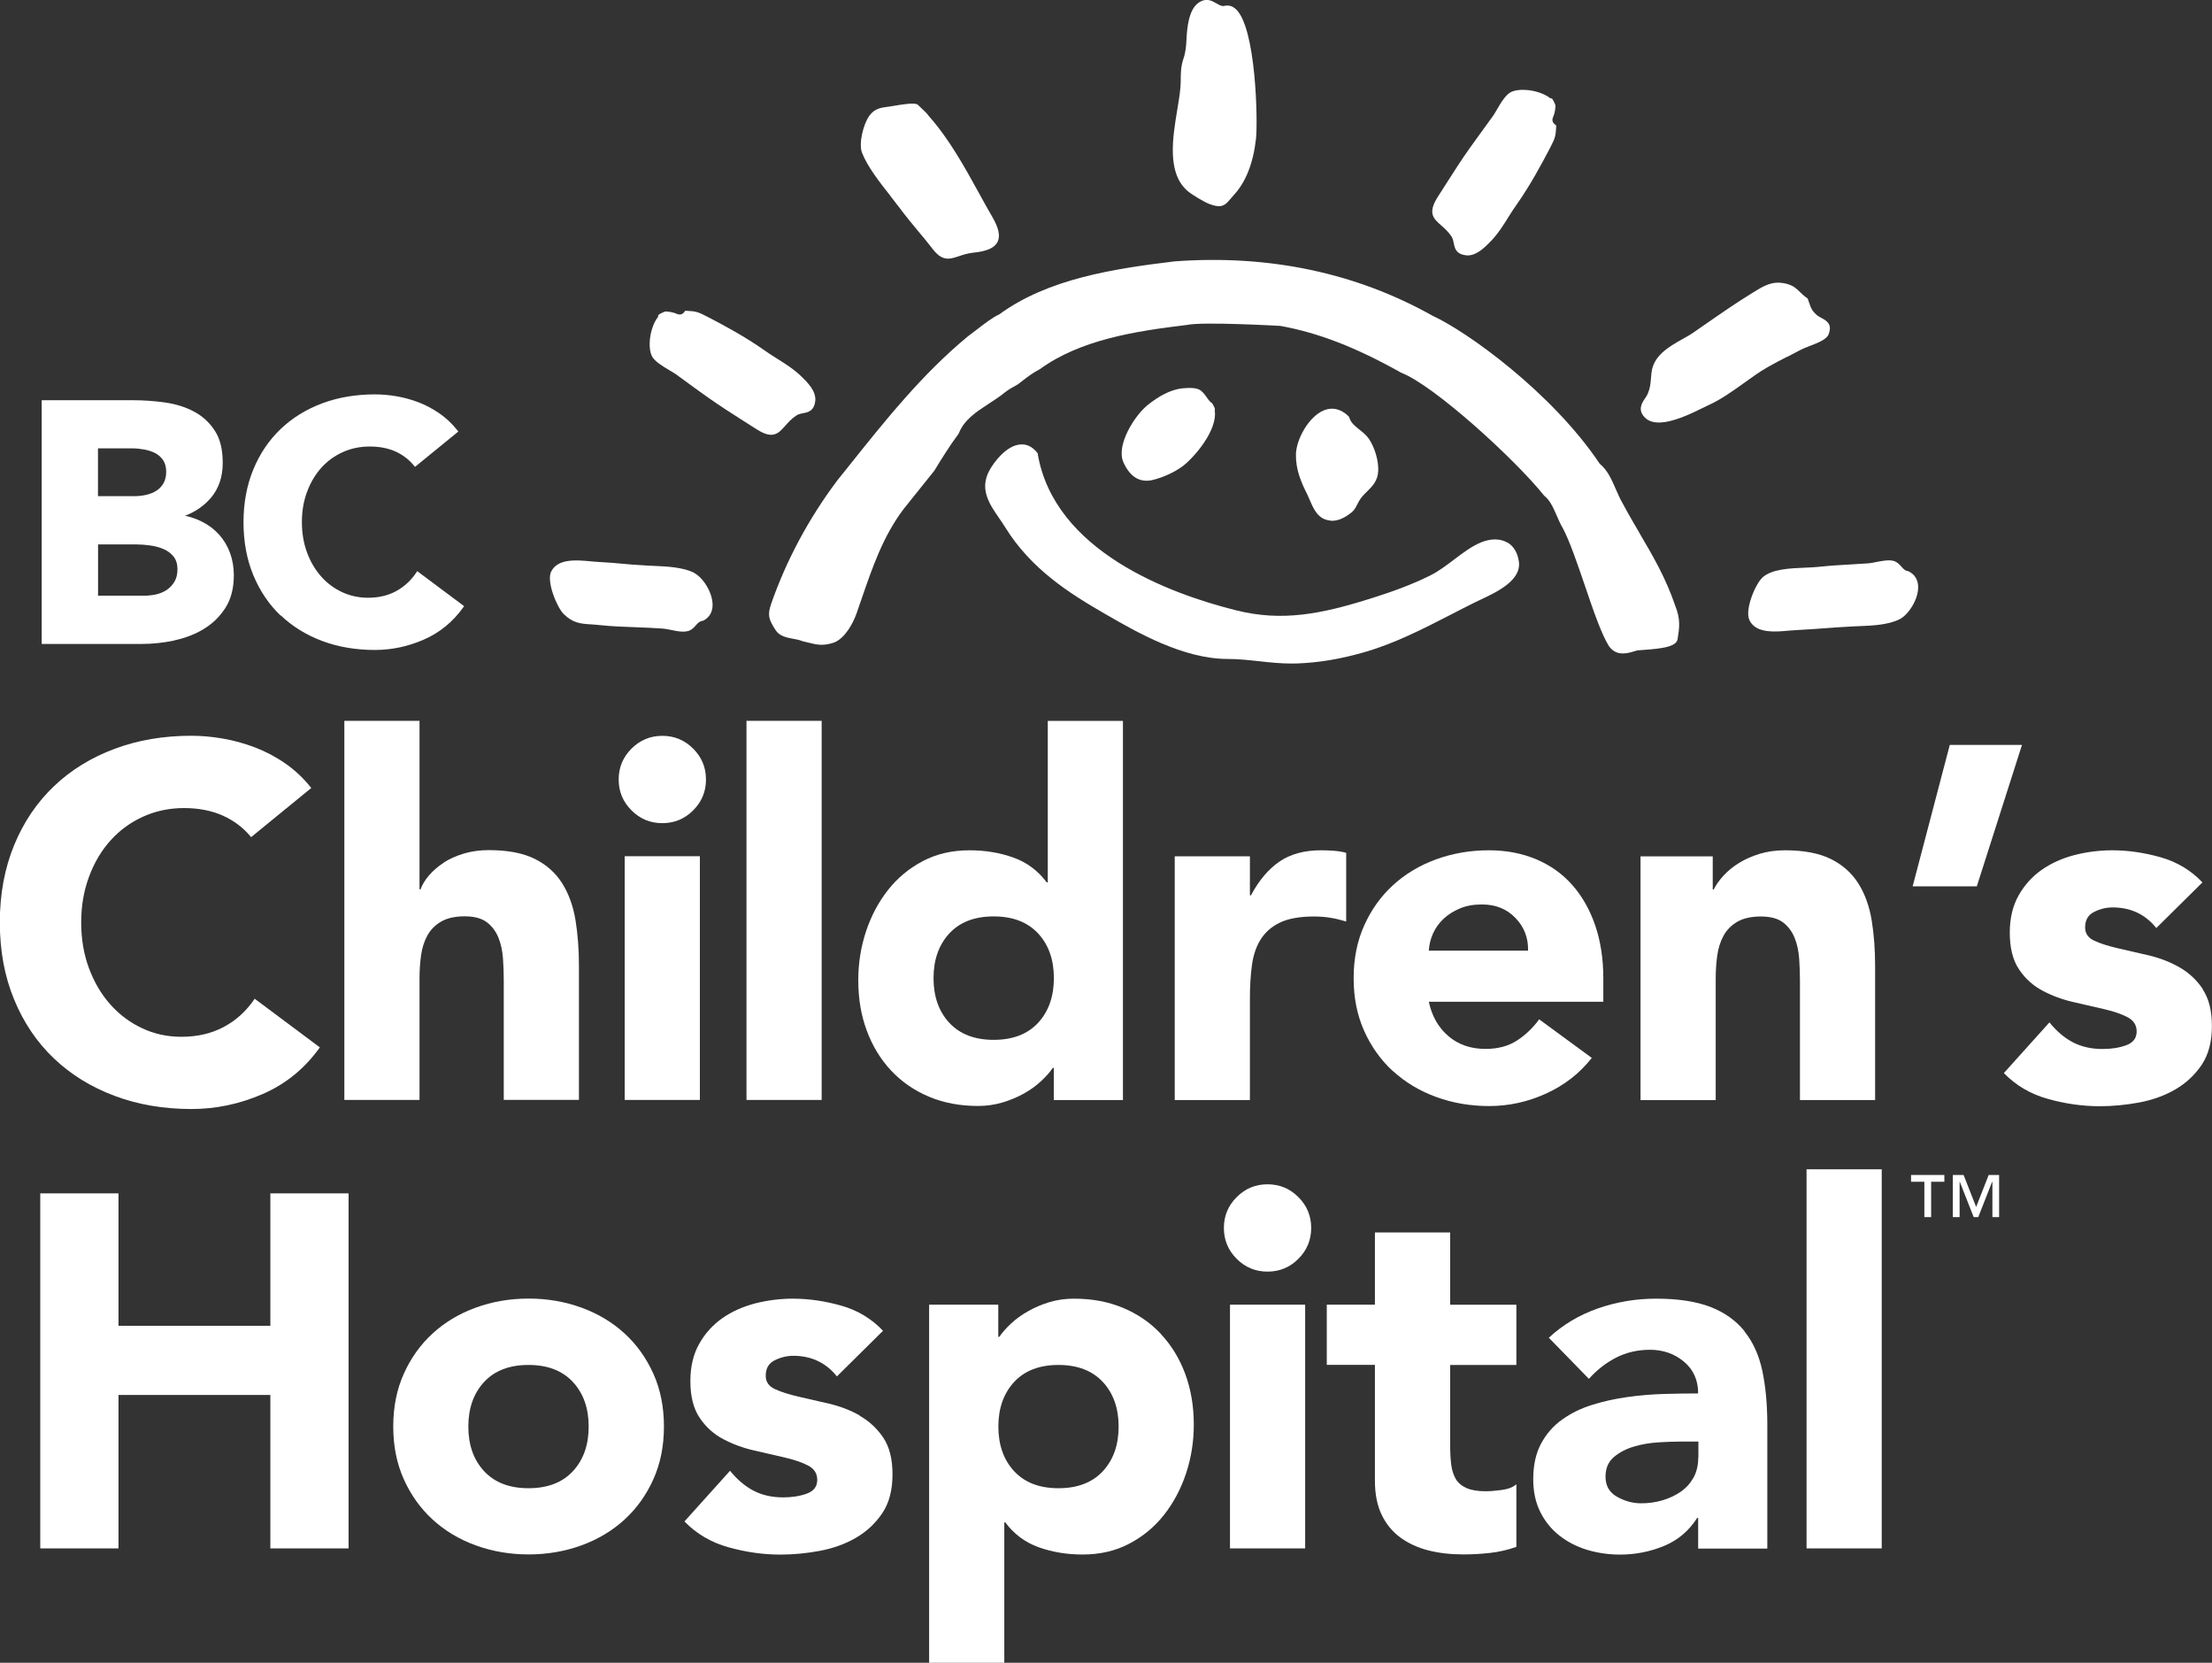
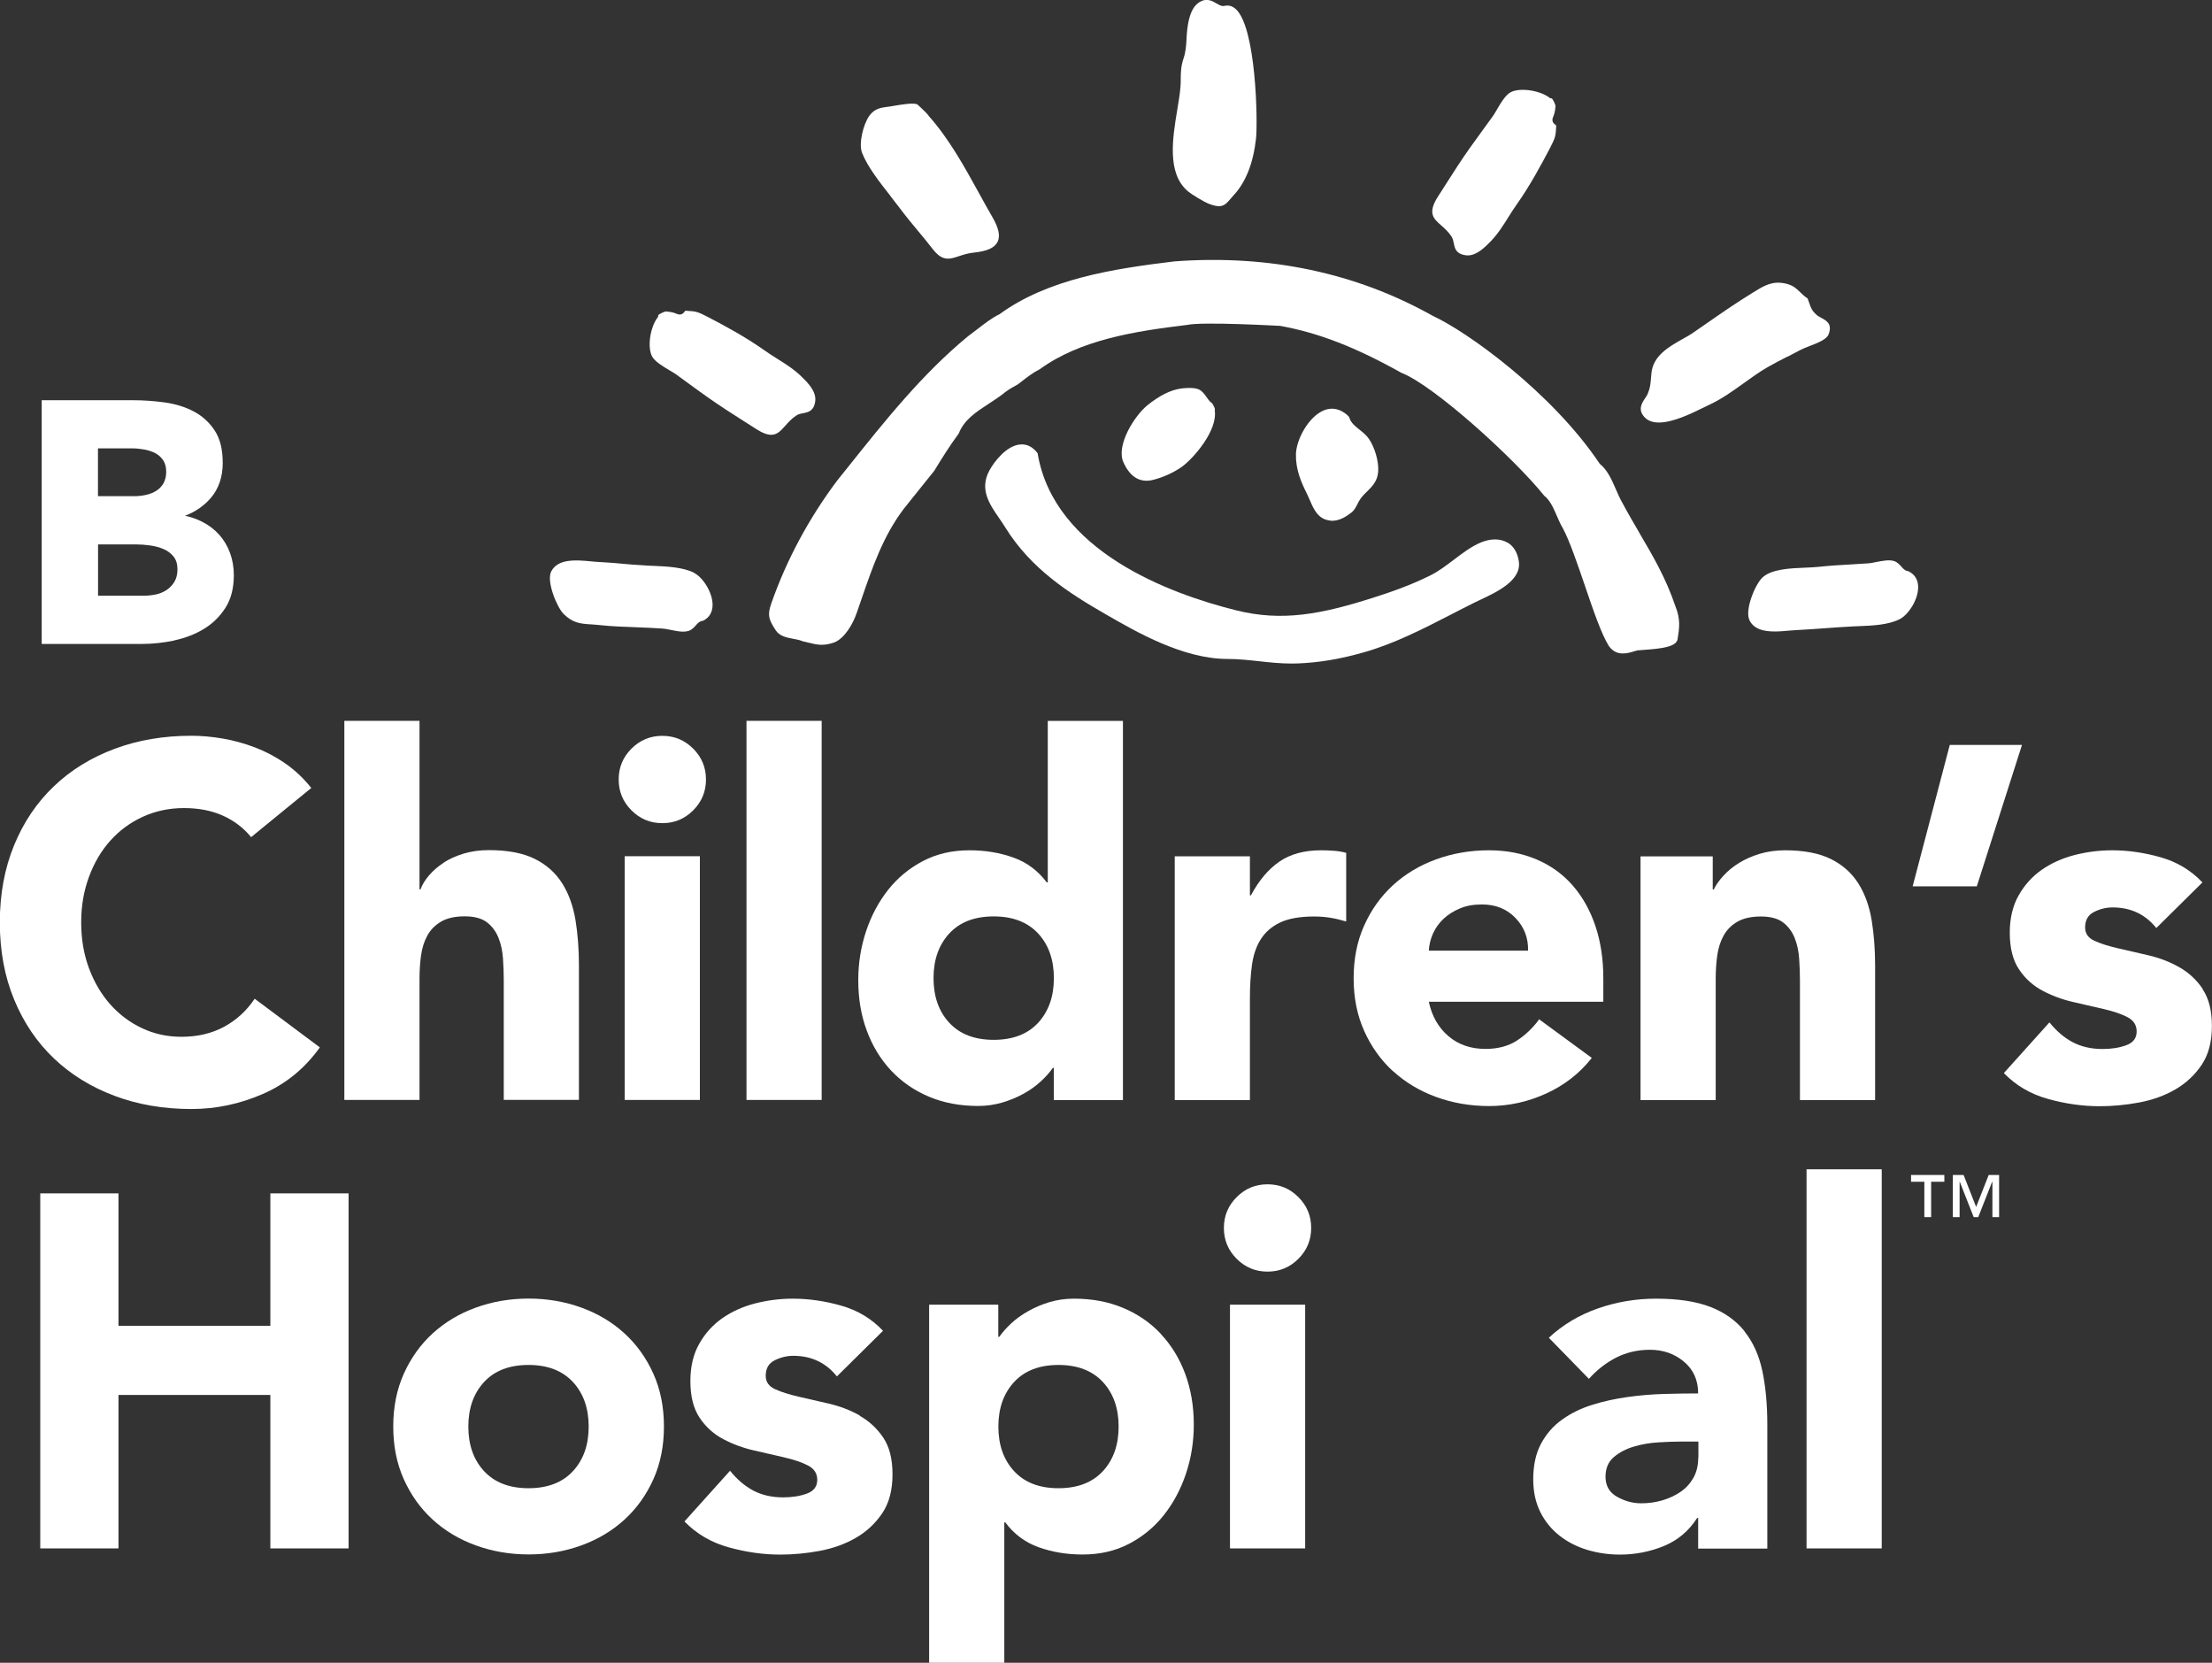
<svg xmlns="http://www.w3.org/2000/svg" id="Layer_1" data-name="Layer 1" viewBox="0 0 261 196.14">
  <rect x="0" y="0" width="261" height="196.14" fill="#333333" stroke="none" />
  <defs>
    <style>
      .cls-1 {
        fill: #fff;
      }
    </style>
  </defs>
  <g>
    <path class="cls-1" d="M142.75,24.08c.45.17.8.24,1.08.24.59,0,.91-.33,1.34-.84.11-.14.24-.29.39-.45,1.43-1.53,2.32-3.78,2.64-6.68.22-1.97.03-13.21-2.43-15.32-.35-.3-.73-.42-1.14-.36-.02,0-.03,0-.05,0h0s-.06.01-.06.01c-.02,0-.05.01-.07.02,0,0-.02,0-.03,0-.28.06-.55-.11-.87-.29-.55-.32-1.22-.72-2.14-.08-.7.49-1.13,1.51-1.32,3.13-.05.4-.07.77-.09,1.14-.04.76-.08,1.48-.35,2.29-.32.96-.32,1.65-.33,2.38,0,.32,0,.66-.04,1.05-.06.76-.21,1.66-.37,2.62-.55,3.33-1.24,7.48,1.22,9.59.49.42,1.92,1.29,2.61,1.55Z" />
    <path class="cls-1" d="M170.03,26.57c.39.34.83.73,1.22,1.3.17.25.23.55.29.83.11.59.25,1.25,1.4,1.41.08.01.16.02.24.02,1.08,0,2.03-.97,2.69-1.64.84-.86,1.49-1.88,2.11-2.88.3-.48.61-.97.94-1.43,1.61-2.28,2.96-4.79,3.97-6.72.61-1.19.67-1.37.73-2.53v-.13s-.1-.08-.1-.08c-.33-.24-.42-.52-.28-.88.16-.36.25-.74.28-1.14.03-.08.02-.18,0-.27,0,0,0,0,0,0l-.02-.1s0,0,0,0c-.27-.61-.36-.79-.57-.73-.36-.29-.79-.5-1.16-.63-1.23-.45-2.68-.5-3.47-.12-.65.32-1.23,1.31-1.69,2.1-.17.3-.34.58-.47.76-.38.53-.76,1.05-1.14,1.57-.54.74-1.08,1.48-1.61,2.23-.98,1.38-1.9,2.83-2.79,4.22-.3.48-.61.96-.92,1.44-1.27,1.97-.55,2.61.36,3.41Z" />
    <path class="cls-1" d="M92.65,50.23c.34-.39.73-.83,1.3-1.21.25-.17.55-.23.83-.28.59-.12,1.25-.25,1.41-1.4.16-1.18-.91-2.23-1.63-2.93-.86-.84-1.89-1.49-2.88-2.11-.48-.3-.97-.61-1.43-.94-2.29-1.62-4.8-2.97-6.73-3.97-1.18-.61-1.37-.67-2.53-.73h-.13s-.08.1-.08.1c-.24.33-.52.42-.88.28-.36-.16-.74-.25-1.14-.28-.08-.03-.18-.02-.27,0h0l-.1.02s0,0,0,0c-.61.27-.79.35-.73.58-.29.36-.5.79-.63,1.16-.45,1.23-.5,2.68-.12,3.47.32.65,1.31,1.23,2.1,1.7.29.17.57.33.76.47.52.37,1.04.75,1.55,1.13.75.54,1.49,1.09,2.25,1.62,1.39.98,2.83,1.9,4.23,2.79.48.3.95.6,1.43.91.76.49,1.32.68,1.77.68.71,0,1.14-.49,1.64-1.05Z" />
    <path class="cls-1" d="M210.89,42.09c.53-.27,1.07-.55,1.59-.83.24-.13.61-.27,1.01-.43.99-.38,2.02-.78,2.26-1.37.5-1.25-.25-1.64-.84-1.96-.21-.11-.43-.23-.59-.38-.54-.5-.64-.79-.84-1.37-.05-.14-.11-.3-.17-.48l-.03-.07-.06-.04h0c-.35-.24-.59-.48-.83-.71-.47-.45-.88-.85-1.84-1.03-1.47-.29-2.45.31-3.58,1.01l-.2.12c-1.96,1.2-3.85,2.52-5.68,3.79l-1.2.83c-.43.3-.9.57-1.41.85-1.6.91-3.41,1.94-3.62,3.98-.03.26-.04.48-.06.67-.06.68-.09,1.05-.37,1.76-.06.16-.18.34-.31.53-.39.58-.92,1.38-.05,2.28.42.43,1,.6,1.67.6,1.65,0,3.79-1.04,5.11-1.69.26-.13.49-.24.68-.33,1.55-.7,2.89-1.67,4.19-2.6.93-.67,1.88-1.36,2.9-1.94.73-.42,1.51-.82,2.27-1.21Z" />
    <path class="cls-1" d="M105.09,23.16c.41.52.79,1.01,1.13,1.46.67.9,1.39,1.77,2.09,2.61.58.7,1.18,1.41,1.73,2.13.67.88,1.24,1.15,1.82,1.15.41,0,.83-.14,1.28-.29.49-.16,1.05-.35,1.74-.42,1.57-.16,2.47-.56,2.82-1.26.35-.69.15-1.63-.62-2.96-.53-.91-1.06-1.87-1.59-2.84-1.74-3.16-3.54-6.4-5.87-9.02-.12-.2-.47-.57-1.35-1.38,0,0,0,0,0,0l-.11-.06c-.56-.15-1.72.04-2.78.22l-.29.05c-.13.02-.26.04-.38.05-.75.1-1.52.2-2.13,1.05-.73,1.01-1.28,3.31-.87,4.36.63,1.64,2.1,3.51,3.39,5.15Z" />
    <path class="cls-1" d="M193.48,62.93c-.67-1.15-1.37-2.33-2.01-3.54-.31-.53-.57-1.12-.82-1.7-.48-1.1-.98-2.25-1.89-2.98-5.7-8.51-15.81-15.68-19.7-17.45-9.05-5.08-19.31-7.25-30.46-6.43-7.33.88-14.96,2.08-20.66,6.23-.91.44-1.8,1.13-2.66,1.8-.36.28-.72.56-1.08.82-5.39,4.44-9.81,9.99-14.09,15.35l-1.3,1.62c-3.37,4.49-6,9.38-7.81,14.55-.47,1.37-.31,1.85.53,3.15.46.7,1.3.86,2.05,1,.4.07.77.14,1.12.29.23.05.43.1.63.15,1.08.27,1.79.44,3.09,0,1.25-.49,2.22-2.19,2.67-3.5.19-.54.38-1.08.56-1.62,1.31-3.8,2.54-7.39,4.95-10.6l.95-1.19c.88-1.1,1.77-2.21,2.69-3.35.93-1.53,1.86-3.01,2.87-4.37l.03-.06c.63-1.59,2.04-2.51,3.53-3.48.67-.43,1.35-.88,1.97-1.39.39-.29.84-.56,1.44-.88l.38-.29c.72-.56,1.46-1.13,2.23-1.51,4.78-3.47,11.18-4.48,17.36-5.22,1.81-.41,10.94.11,11,.11,4.5.81,8.9,2.51,14.29,5.53,3.9,1.51,13.47,10.25,16.86,14.5.7.55,1.08,1.43,1.49,2.37.22.5.44,1.02.72,1.48.82,1.55,1.71,4.18,2.58,6.72,1,2.94,1.94,5.71,2.84,7.16.49.69,1.1.89,1.67.88.49,0,.96-.14,1.31-.25.16-.05.3-.09.39-.11.21-.02.48-.04.77-.06,2.07-.15,3.8-.35,3.97-1.25.21-1.31.38-2.34-.27-3.94-1.1-3.27-2.68-5.96-4.21-8.56Z" />
    <path class="cls-1" d="M135.28,56.71c.24,0,.47-.03.68-.08,1.23-.29,2.59-.91,3.55-1.61,1.34-.99,4.18-4.25,3.82-6.6.08-.17-.05-.41-.27-.8l-.03-.05-.05-.03s0,0,0,0c-.24-.16-.42-.42-.61-.69-.24-.34-.49-.7-.89-.9-.61-.31-1.88-.15-2.13-.12-1.23.17-2.56.84-3.97,1.98-1.51,1.23-3.73,4.72-2.82,6.73.77,1.71,1.82,2.17,2.72,2.17Z" />
    <path class="cls-1" d="M156.98,61.43c.07,0,.13,0,.2,0,.6,0,1.24-.23,1.91-.7.64-.44.76-.65,1.01-1.14.06-.12.13-.27.23-.44.26-.48.63-.84.99-1.19.61-.61,1.24-1.23,1.3-2.4.06-1.17-.4-2.76-1.09-3.78-.29-.43-.7-.76-1.1-1.08-.54-.43-1.05-.83-1.22-1.45l-.06-.11c-.16-.16-.3-.29-.43-.38-.97-.72-1.88-.61-2.5-.36-1.8.72-3.28,3.44-3.31,5.2-.03,1.81.61,3.27,1.33,4.71.11.22.21.45.31.69.46,1.07.98,2.29,2.45,2.41Z" />
    <path class="cls-1" d="M177.85,64c-.84-.49-1.94-.49-3.1-.02-1.12.46-2.18,1.27-3.2,2.04-.87.66-1.78,1.35-2.71,1.82-2.36,1.19-4.81,2.03-6.89,2.69-6.1,1.94-10.69,2.81-16.07,1.47-7.92-1.97-21.49-6.99-23.44-18.48v-.06s-.05-.05-.05-.05c-.57-.72-1.24-1.05-2.02-.98-1.63.14-3.08,2.06-3.62,3.05-1.21,2.22-.02,3.96,1.14,5.64.24.35.49.71.71,1.07,3.05,4.93,7.55,7.79,11.9,10.29,3.62,2.09,9.1,5.25,14.35,5.25,1.27,0,2.53.14,3.74.27,1.23.14,2.5.27,3.81.27.23,0,.47,0,.7-.01,2.51-.1,4.95-.5,7.68-1.27,3.66-1.02,7.08-2.78,10.39-4.48.95-.49,1.9-.98,2.85-1.45.19-.1.42-.2.65-.31,1.92-.9,4.83-2.26,4.55-4.47-.14-1.06-.61-1.86-1.37-2.3Z" />
    <path class="cls-1" d="M225.23,67.4s0,0,0,0l-.09-.03h0c-.34-.03-.55-.26-.79-.53-.22-.24-.47-.52-.84-.65-.59-.2-1.41-.03-2.14.11-.34.07-.65.13-.9.15-.98.07-1.71.11-2.39.15-1.08.06-2.02.11-3.56.27-.42.04-.93.07-1.47.09-1.81.07-4.07.16-5.13,1.2-.84.82-2.08,3.81-1.49,5.01.53,1.08,1.74,1.32,2.98,1.32.57,0,1.14-.05,1.66-.1.29-.03.57-.05.83-.06,1.39-.07,2.38-.15,3.38-.22.99-.07,1.98-.15,3.37-.22.23-.01.47-.02.72-.03,1.54-.06,3.45-.14,4.79-.83,1.01-.52,2.17-2.27,2.17-3.76,0-.85-.38-1.5-1.1-1.86Z" />
    <path class="cls-1" d="M81.93,67.58c-1.33-.68-3.25-.76-4.79-.83-.25-.01-.5-.02-.73-.03-1.38-.07-2.18-.15-2.95-.22-.77-.07-1.57-.15-2.96-.22-.25-.01-.53-.04-.83-.07-1.64-.15-3.87-.35-4.64,1.22-.57,1.17.68,4.21,1.49,5.01,1.1,1.07,1.98,1.13,3.2,1.21.3.02.62.04.98.08,1.46.16,2.93.21,4.35.26,1.04.04,2.12.08,3.18.16.25.02.56.08.9.15.48.1,1.01.21,1.48.21.23,0,.45-.03.65-.09.37-.13.62-.4.84-.65.24-.27.45-.5.79-.53l.09-.03s0,0,0,0c.72-.36,1.1-1.01,1.1-1.86,0-1.49-1.16-3.25-2.17-3.76Z" />
  </g>
  <g>
    <path class="cls-1" d="M20.56,75.54c1.28-.27,2.46-.72,3.49-1.35,1.04-.63,1.89-1.46,2.55-2.49.66-1.03.99-2.33.99-3.85,0-.93-.15-1.81-.45-2.63-.3-.82-.74-1.55-1.3-2.17-.56-.62-1.24-1.13-2.02-1.52-.61-.31-1.28-.54-1.99-.69,1.24-.47,2.26-1.19,3.06-2.12.92-1.09,1.39-2.47,1.39-4.11s-.32-2.87-.95-3.83c-.63-.96-1.46-1.72-2.48-2.25-1-.53-2.15-.88-3.41-1.06-1.25-.17-2.5-.26-3.73-.26H4.92v28.75h11.81c1.26,0,2.55-.14,3.82-.4ZM11.57,52.89h4.04c.47,0,.95.05,1.44.14.49.09.92.24,1.3.44.37.2.67.48.91.83.23.35.35.81.35,1.35s-.11.97-.31,1.34c-.21.37-.49.67-.84.89-.35.23-.76.39-1.2.49-.45.1-.91.16-1.38.16h-4.32v-5.65ZM11.57,64.22h4.52c.5,0,1.04.04,1.62.12.57.08,1.1.22,1.59.43.47.2.87.5,1.18.88.3.38.46.88.46,1.5,0,.58-.12,1.07-.35,1.46-.24.4-.55.73-.92.98-.38.25-.81.43-1.27.53-.48.1-.96.15-1.42.15h-5.41v-6.05Z" />
-     <path class="cls-1" d="M33.13,72.59c1.37,1.31,3.03,2.33,4.91,3.03,1.88.7,3.97,1.05,6.2,1.05,1.97,0,3.91-.41,5.76-1.22,1.87-.81,3.43-2.09,4.65-3.79l.11-.16-5.53-4.13-.12.18c-.62.93-1.42,1.66-2.37,2.18-.95.52-2.07.78-3.31.78-1.09,0-2.12-.22-3.06-.66-.95-.44-1.78-1.06-2.48-1.85-.7-.79-1.26-1.74-1.66-2.82-.4-1.08-.61-2.29-.61-3.59s.2-2.48.61-3.57c.4-1.09.97-2.05,1.68-2.84.71-.79,1.56-1.41,2.54-1.85.97-.44,2.04-.66,3.18-.66s2.16.2,3.02.58c.86.39,1.6.95,2.19,1.67l.13.15,5.11-4.17-.12-.15c-.63-.79-1.34-1.46-2.13-2-.79-.54-1.62-.98-2.46-1.3-.85-.32-1.72-.56-2.6-.71-.88-.15-1.73-.22-2.54-.22-2.23,0-4.31.35-6.2,1.05-1.88.7-3.54,1.72-4.91,3.03-1.38,1.31-2.46,2.91-3.23,4.77-.77,1.86-1.16,3.96-1.16,6.24s.39,4.39,1.16,6.24c.77,1.86,1.86,3.47,3.23,4.77Z" />
    <polygon class="cls-1" points="31.9 156.39 13.98 156.39 13.98 140.77 4.75 140.77 4.75 182.65 13.98 182.65 13.98 164.55 31.9 164.55 31.9 182.65 41.13 182.65 41.13 140.77 31.9 140.77 31.9 156.39" />
    <path class="cls-1" d="M73.7,157.3c-1.44-1.32-3.14-2.34-5.09-3.05-1.95-.71-4.03-1.07-6.24-1.07s-4.29.36-6.24,1.07c-1.95.71-3.65,1.73-5.09,3.05-1.44,1.32-2.57,2.91-3.4,4.76-.83,1.85-1.24,3.92-1.24,6.21s.41,4.36,1.24,6.21c.83,1.85,1.96,3.44,3.4,4.76,1.44,1.32,3.13,2.34,5.09,3.05,1.95.71,4.03,1.07,6.24,1.07s4.29-.36,6.24-1.07c1.95-.71,3.65-1.73,5.09-3.05,1.44-1.32,2.57-2.91,3.4-4.76.83-1.85,1.24-3.92,1.24-6.21s-.41-4.36-1.24-6.21c-.83-1.85-1.96-3.44-3.4-4.76ZM67.6,173.54c-1.24,1.34-2.99,2.01-5.24,2.01s-3.99-.67-5.24-2.01c-1.24-1.34-1.86-3.1-1.86-5.26s.62-3.92,1.86-5.26c1.24-1.34,2.99-2.01,5.24-2.01s3.99.67,5.24,2.01c1.24,1.34,1.86,3.1,1.86,5.26s-.62,3.92-1.86,5.26Z" />
    <path class="cls-1" d="M101.44,166.97c-1.12-.63-2.33-1.09-3.61-1.39-1.28-.3-2.48-.57-3.61-.83-1.12-.26-2.05-.55-2.78-.89-.73-.33-1.09-.86-1.09-1.57,0-.87.35-1.48,1.06-1.83s1.44-.53,2.19-.53c2.13,0,3.85.81,5.15,2.43l5.44-5.38c-1.34-1.42-2.98-2.41-4.91-2.96-1.93-.55-3.84-.83-5.74-.83-1.5,0-2.98.19-4.44.56-1.46.38-2.75.96-3.88,1.75-1.12.79-2.03,1.79-2.72,3.02-.69,1.22-1.04,2.68-1.04,4.38,0,1.81.36,3.26,1.1,4.35.73,1.09,1.66,1.92,2.78,2.51,1.12.59,2.33,1.04,3.61,1.33,1.28.3,2.48.57,3.61.83,1.12.26,2.05.57,2.78.95.73.38,1.09.94,1.09,1.69,0,.79-.41,1.33-1.24,1.63-.83.3-1.76.44-2.78.44-1.34,0-2.51-.27-3.52-.8-1-.53-1.92-1.31-2.75-2.34l-5.38,5.98c1.42,1.46,3.15,2.48,5.21,3.05,2.05.57,4.08.86,6.09.86,1.54,0,3.1-.15,4.67-.44,1.58-.3,3-.81,4.26-1.54,1.26-.73,2.3-1.7,3.11-2.9.81-1.2,1.21-2.73,1.21-4.58s-.37-3.26-1.1-4.35c-.73-1.08-1.66-1.94-2.78-2.57Z" />
    <path class="cls-1" d="M136.99,157.36c-1.24-1.32-2.73-2.35-4.47-3.08-1.74-.73-3.67-1.09-5.8-1.09-1.03,0-1.99.14-2.9.41-.91.28-1.74.63-2.51,1.07-.77.43-1.44.92-2.01,1.45-.57.53-1.03,1.06-1.39,1.57h-.12v-3.79h-8.16v42.24h8.87v-16.56h.12c1.02,1.38,2.34,2.36,3.93,2.93,1.6.57,3.32.86,5.18.86,2.05,0,3.88-.42,5.5-1.27,1.62-.85,2.99-1.98,4.11-3.4,1.12-1.42,1.99-3.05,2.6-4.88.61-1.83.92-3.76.92-5.77,0-2.17-.34-4.16-1.01-5.98-.67-1.81-1.63-3.38-2.87-4.7ZM130.13,173.54c-1.24,1.34-2.99,2.01-5.24,2.01s-3.99-.67-5.23-2.01c-1.24-1.34-1.86-3.1-1.86-5.26s.62-3.92,1.86-5.26c1.24-1.34,2.99-2.01,5.23-2.01s3.99.67,5.24,2.01c1.24,1.34,1.86,3.1,1.86,5.26s-.62,3.92-1.86,5.26Z" />
    <rect class="cls-1" x="145.13" y="153.9" width="8.87" height="28.75" />
    <path class="cls-1" d="M149.56,139.7c-1.42,0-2.63.5-3.64,1.51-1.01,1.01-1.51,2.22-1.51,3.64s.5,2.63,1.51,3.64,2.22,1.51,3.64,1.51,2.63-.5,3.64-1.51c1.01-1.01,1.51-2.22,1.51-3.64s-.5-2.63-1.51-3.64c-1.01-1.01-2.22-1.51-3.64-1.51Z" />
-     <path class="cls-1" d="M171.1,145.38h-8.87v8.52h-5.68v7.1h5.68v13.67c0,1.58.27,2.92.8,4.02.53,1.1,1.27,2,2.22,2.69.95.69,2.05,1.19,3.31,1.51,1.26.32,2.64.47,4.14.47,1.02,0,2.07-.06,3.14-.18,1.06-.12,2.09-.36,3.08-.71v-7.39c-.4.36-.98.58-1.75.68-.77.1-1.39.15-1.86.15-.95,0-1.71-.13-2.28-.38-.57-.26-1-.62-1.27-1.09s-.45-1.04-.53-1.69c-.08-.65-.12-1.37-.12-2.16v-9.58h7.81v-7.1h-7.81v-8.52Z" />
    <path class="cls-1" d="M205.85,157.04c-1.01-1.26-2.35-2.22-4.02-2.87-1.68-.65-3.82-.98-6.42-.98-2.37,0-4.65.38-6.86,1.15-2.21.77-4.14,1.92-5.8,3.46l4.73,4.85c.95-1.06,2.02-1.9,3.22-2.51,1.2-.61,2.53-.92,3.99-.92,1.54,0,2.87.46,3.99,1.39,1.12.93,1.69,2.18,1.69,3.76-1.22,0-2.55.02-3.99.06-1.44.04-2.88.16-4.32.36-1.44.2-2.83.5-4.17.92-1.34.41-2.53,1-3.58,1.75-1.05.75-1.87,1.7-2.48,2.84-.61,1.14-.92,2.54-.92,4.2,0,1.46.28,2.74.83,3.85.55,1.1,1.3,2.03,2.25,2.78.95.75,2.04,1.31,3.28,1.69,1.24.37,2.53.56,3.87.56,1.81,0,3.54-.34,5.18-1.01,1.63-.67,2.95-1.77,3.93-3.31h.12v3.61h8.16v-14.61c0-2.41-.2-4.53-.59-6.36-.39-1.83-1.09-3.38-2.1-4.64ZM200.38,171.94c0,.91-.19,1.7-.56,2.37-.38.67-.88,1.22-1.51,1.66-.63.43-1.35.77-2.16,1.01-.81.24-1.65.35-2.51.35-.99,0-1.93-.26-2.84-.77-.91-.51-1.36-1.3-1.36-2.37,0-.99.33-1.75.98-2.31.65-.55,1.44-.97,2.37-1.24.93-.28,1.89-.44,2.9-.5,1.01-.06,1.84-.09,2.52-.09h2.19v1.89Z" />
    <rect class="cls-1" x="213.16" y="137.93" width="8.87" height="44.72" />
    <polygon class="cls-1" points="225.49 139.4 227.06 139.4 227.06 143.57 227.86 143.57 227.86 139.4 229.42 139.4 229.42 138.6 225.49 138.6 225.49 139.4" />
    <polygon class="cls-1" points="233.17 142.37 231.69 138.6 230.42 138.6 230.42 143.57 231.22 143.57 231.22 139.4 231.24 139.4 232.88 143.57 233.42 143.57 235.06 139.4 235.09 139.4 235.09 143.57 235.88 143.57 235.88 138.6 234.65 138.6 233.17 142.37" />
    <path class="cls-1" d="M13.55,129.28c2.76,1.03,5.78,1.54,9.05,1.54,2.88,0,5.68-.59,8.4-1.77,2.72-1.18,4.97-3.02,6.74-5.5l-7.69-5.74c-.95,1.42-2.15,2.52-3.61,3.31-1.46.79-3.14,1.18-5.03,1.18-1.66,0-3.21-.33-4.64-1.01-1.44-.67-2.69-1.61-3.76-2.81-1.06-1.2-1.9-2.62-2.51-4.26-.61-1.64-.92-3.44-.92-5.41s.31-3.73.92-5.38c.61-1.66,1.46-3.09,2.54-4.29,1.08-1.2,2.37-2.14,3.85-2.81,1.48-.67,3.09-1.01,4.82-1.01s3.26.3,4.58.89c1.32.59,2.44,1.44,3.34,2.54l7.1-5.8c-.91-1.14-1.93-2.11-3.08-2.9-1.14-.79-2.34-1.42-3.58-1.89-1.24-.47-2.51-.82-3.79-1.04-1.28-.22-2.51-.33-3.7-.33-3.27,0-6.29.51-9.05,1.54-2.76,1.03-5.15,2.49-7.16,4.41-2.01,1.91-3.58,4.23-4.7,6.95-1.12,2.72-1.69,5.76-1.69,9.11s.56,6.39,1.69,9.11c1.12,2.72,2.69,5.04,4.7,6.95,2.01,1.91,4.4,3.38,7.16,4.41Z" />
    <path class="cls-1" d="M52.35,101.77c-.67.43-1.24.93-1.72,1.48-.47.55-.81,1.1-1.01,1.66h-.12v-19.88h-8.87v44.72h8.87v-14.32c0-.95.06-1.85.18-2.72.12-.87.36-1.65.74-2.34.37-.69.92-1.24,1.63-1.66.71-.41,1.64-.62,2.78-.62s2.02.24,2.63.71c.61.47,1.06,1.08,1.36,1.83.3.75.47,1.57.53,2.46s.09,1.75.09,2.57v14.08h8.87v-15.85c0-1.93-.14-3.73-.41-5.38-.28-1.66-.8-3.1-1.57-4.32-.77-1.22-1.84-2.18-3.22-2.87-1.38-.69-3.19-1.04-5.44-1.04-1.06,0-2.05.14-2.96.41-.91.28-1.7.63-2.37,1.07Z" />
    <rect class="cls-1" x="73.71" y="101" width="8.87" height="28.75" />
    <path class="cls-1" d="M78.15,97.1c1.42,0,2.63-.5,3.64-1.51,1.01-1.01,1.51-2.22,1.51-3.64s-.5-2.63-1.51-3.64c-1.01-1.01-2.22-1.51-3.64-1.51s-2.63.5-3.64,1.51c-1.01,1.01-1.51,2.22-1.51,3.64s.5,2.63,1.51,3.64,2.22,1.51,3.64,1.51Z" />
    <rect class="cls-1" x="88.08" y="85.03" width="8.87" height="44.72" />
    <path class="cls-1" d="M118.28,130.05c.93-.28,1.77-.63,2.54-1.06.77-.43,1.44-.92,2.01-1.45s1.04-1.05,1.39-1.57h.12v3.79h8.16v-44.72h-8.87v19.05h-.12c-1.03-1.38-2.34-2.36-3.93-2.93-1.6-.57-3.32-.86-5.18-.86-2.05,0-3.88.42-5.5,1.27-1.62.85-2.99,1.98-4.11,3.4-1.12,1.42-1.99,3.05-2.6,4.88-.61,1.83-.92,3.76-.92,5.77,0,2.17.33,4.16,1.01,5.97.67,1.81,1.63,3.38,2.87,4.7,1.24,1.32,2.73,2.35,4.47,3.08,1.73.73,3.67,1.09,5.8,1.09.99,0,1.94-.14,2.87-.41ZM110.15,115.38c0-2.17.62-3.92,1.86-5.27,1.24-1.34,2.99-2.01,5.24-2.01s3.99.67,5.24,2.01c1.24,1.34,1.86,3.1,1.86,5.27s-.62,3.92-1.86,5.27c-1.24,1.34-2.99,2.01-5.24,2.01s-3.99-.67-5.24-2.01c-1.24-1.34-1.86-3.1-1.86-5.27Z" />
    <path class="cls-1" d="M158.84,108.7v-8.1c-.43-.12-.91-.2-1.42-.24-.51-.04-1.03-.06-1.54-.06-1.97,0-3.61.44-4.91,1.33-1.3.89-2.43,2.22-3.37,3.99h-.12v-4.61h-8.87v28.75h8.87v-12.01c0-1.42.08-2.72.24-3.9.16-1.18.5-2.2,1.04-3.05s1.29-1.51,2.28-1.98c.99-.47,2.33-.71,4.02-.71.67,0,1.31.05,1.92.15.61.1,1.23.25,1.86.44Z" />
    <path class="cls-1" d="M164.37,126.35c1.44,1.32,3.14,2.34,5.09,3.05,1.95.71,4.03,1.07,6.24,1.07,2.33,0,4.57-.49,6.74-1.48s3.96-2.39,5.38-4.2l-6.21-4.55c-.75,1.03-1.63,1.86-2.63,2.51-1.01.65-2.24.98-3.7.98-1.74,0-3.2-.5-4.38-1.51-1.18-1.01-1.95-2.36-2.31-4.05h20.59v-2.78c0-2.29-.32-4.36-.95-6.21-.63-1.85-1.53-3.44-2.69-4.76-1.16-1.32-2.58-2.34-4.26-3.05-1.68-.71-3.54-1.07-5.59-1.07-2.21,0-4.29.36-6.24,1.07-1.95.71-3.65,1.73-5.09,3.05-1.44,1.32-2.57,2.91-3.4,4.76-.83,1.85-1.24,3.92-1.24,6.21s.41,4.36,1.24,6.21c.83,1.85,1.96,3.44,3.4,4.76ZM169.1,110.09c.29-.65.71-1.22,1.24-1.72.53-.49,1.17-.9,1.92-1.21.75-.32,1.62-.47,2.6-.47,1.62,0,2.94.53,3.96,1.6,1.02,1.06,1.52,2.35,1.48,3.85h-11.71c.04-.71.21-1.39.5-2.04Z" />
    <path class="cls-1" d="M221.25,129.76v-15.85c0-1.93-.14-3.73-.41-5.38-.28-1.66-.8-3.1-1.57-4.32-.77-1.22-1.84-2.18-3.22-2.87-1.38-.69-3.19-1.04-5.44-1.04-1.06,0-2.05.14-2.96.41-.91.28-1.72.63-2.43,1.07-.71.43-1.32.93-1.83,1.48-.51.55-.91,1.1-1.18,1.66h-.12v-3.9h-8.52v28.75h8.87v-14.32c0-.95.06-1.85.18-2.72.12-.87.36-1.65.74-2.34.37-.69.92-1.24,1.63-1.66.71-.41,1.64-.62,2.78-.62s2.02.24,2.63.71c.61.47,1.06,1.08,1.36,1.83.3.75.47,1.57.53,2.46s.09,1.75.09,2.57v14.08h8.87Z" />
    <polygon class="cls-1" points="238.58 87.87 230.06 87.87 225.68 104.55 233.25 104.55 238.58 87.87" />
    <path class="cls-1" d="M259.9,116.65c-.73-1.08-1.66-1.94-2.78-2.57-1.12-.63-2.33-1.09-3.61-1.39-1.28-.3-2.48-.57-3.61-.83-1.12-.26-2.05-.55-2.78-.89-.73-.33-1.09-.86-1.09-1.57,0-.87.35-1.48,1.06-1.83.71-.36,1.44-.53,2.19-.53,2.13,0,3.85.81,5.15,2.43l5.44-5.38c-1.34-1.42-2.98-2.41-4.91-2.96-1.93-.55-3.84-.83-5.74-.83-1.5,0-2.98.19-4.44.56-1.46.38-2.75.96-3.88,1.75-1.12.79-2.03,1.79-2.72,3.02-.69,1.22-1.04,2.68-1.04,4.38,0,1.81.36,3.26,1.1,4.35.73,1.09,1.66,1.92,2.78,2.51,1.12.59,2.33,1.04,3.61,1.33,1.28.3,2.48.57,3.61.83,1.12.26,2.05.57,2.78.95.73.38,1.09.94,1.09,1.69,0,.79-.41,1.33-1.24,1.63-.83.3-1.76.44-2.78.44-1.34,0-2.51-.27-3.52-.8-1.01-.53-1.92-1.31-2.75-2.34l-5.38,5.98c1.42,1.46,3.15,2.48,5.21,3.05,2.05.57,4.08.86,6.09.86,1.54,0,3.1-.15,4.67-.44,1.58-.3,3-.81,4.26-1.54,1.26-.73,2.3-1.7,3.11-2.9.81-1.2,1.21-2.73,1.21-4.58s-.37-3.26-1.1-4.35Z" />
  </g>
</svg>